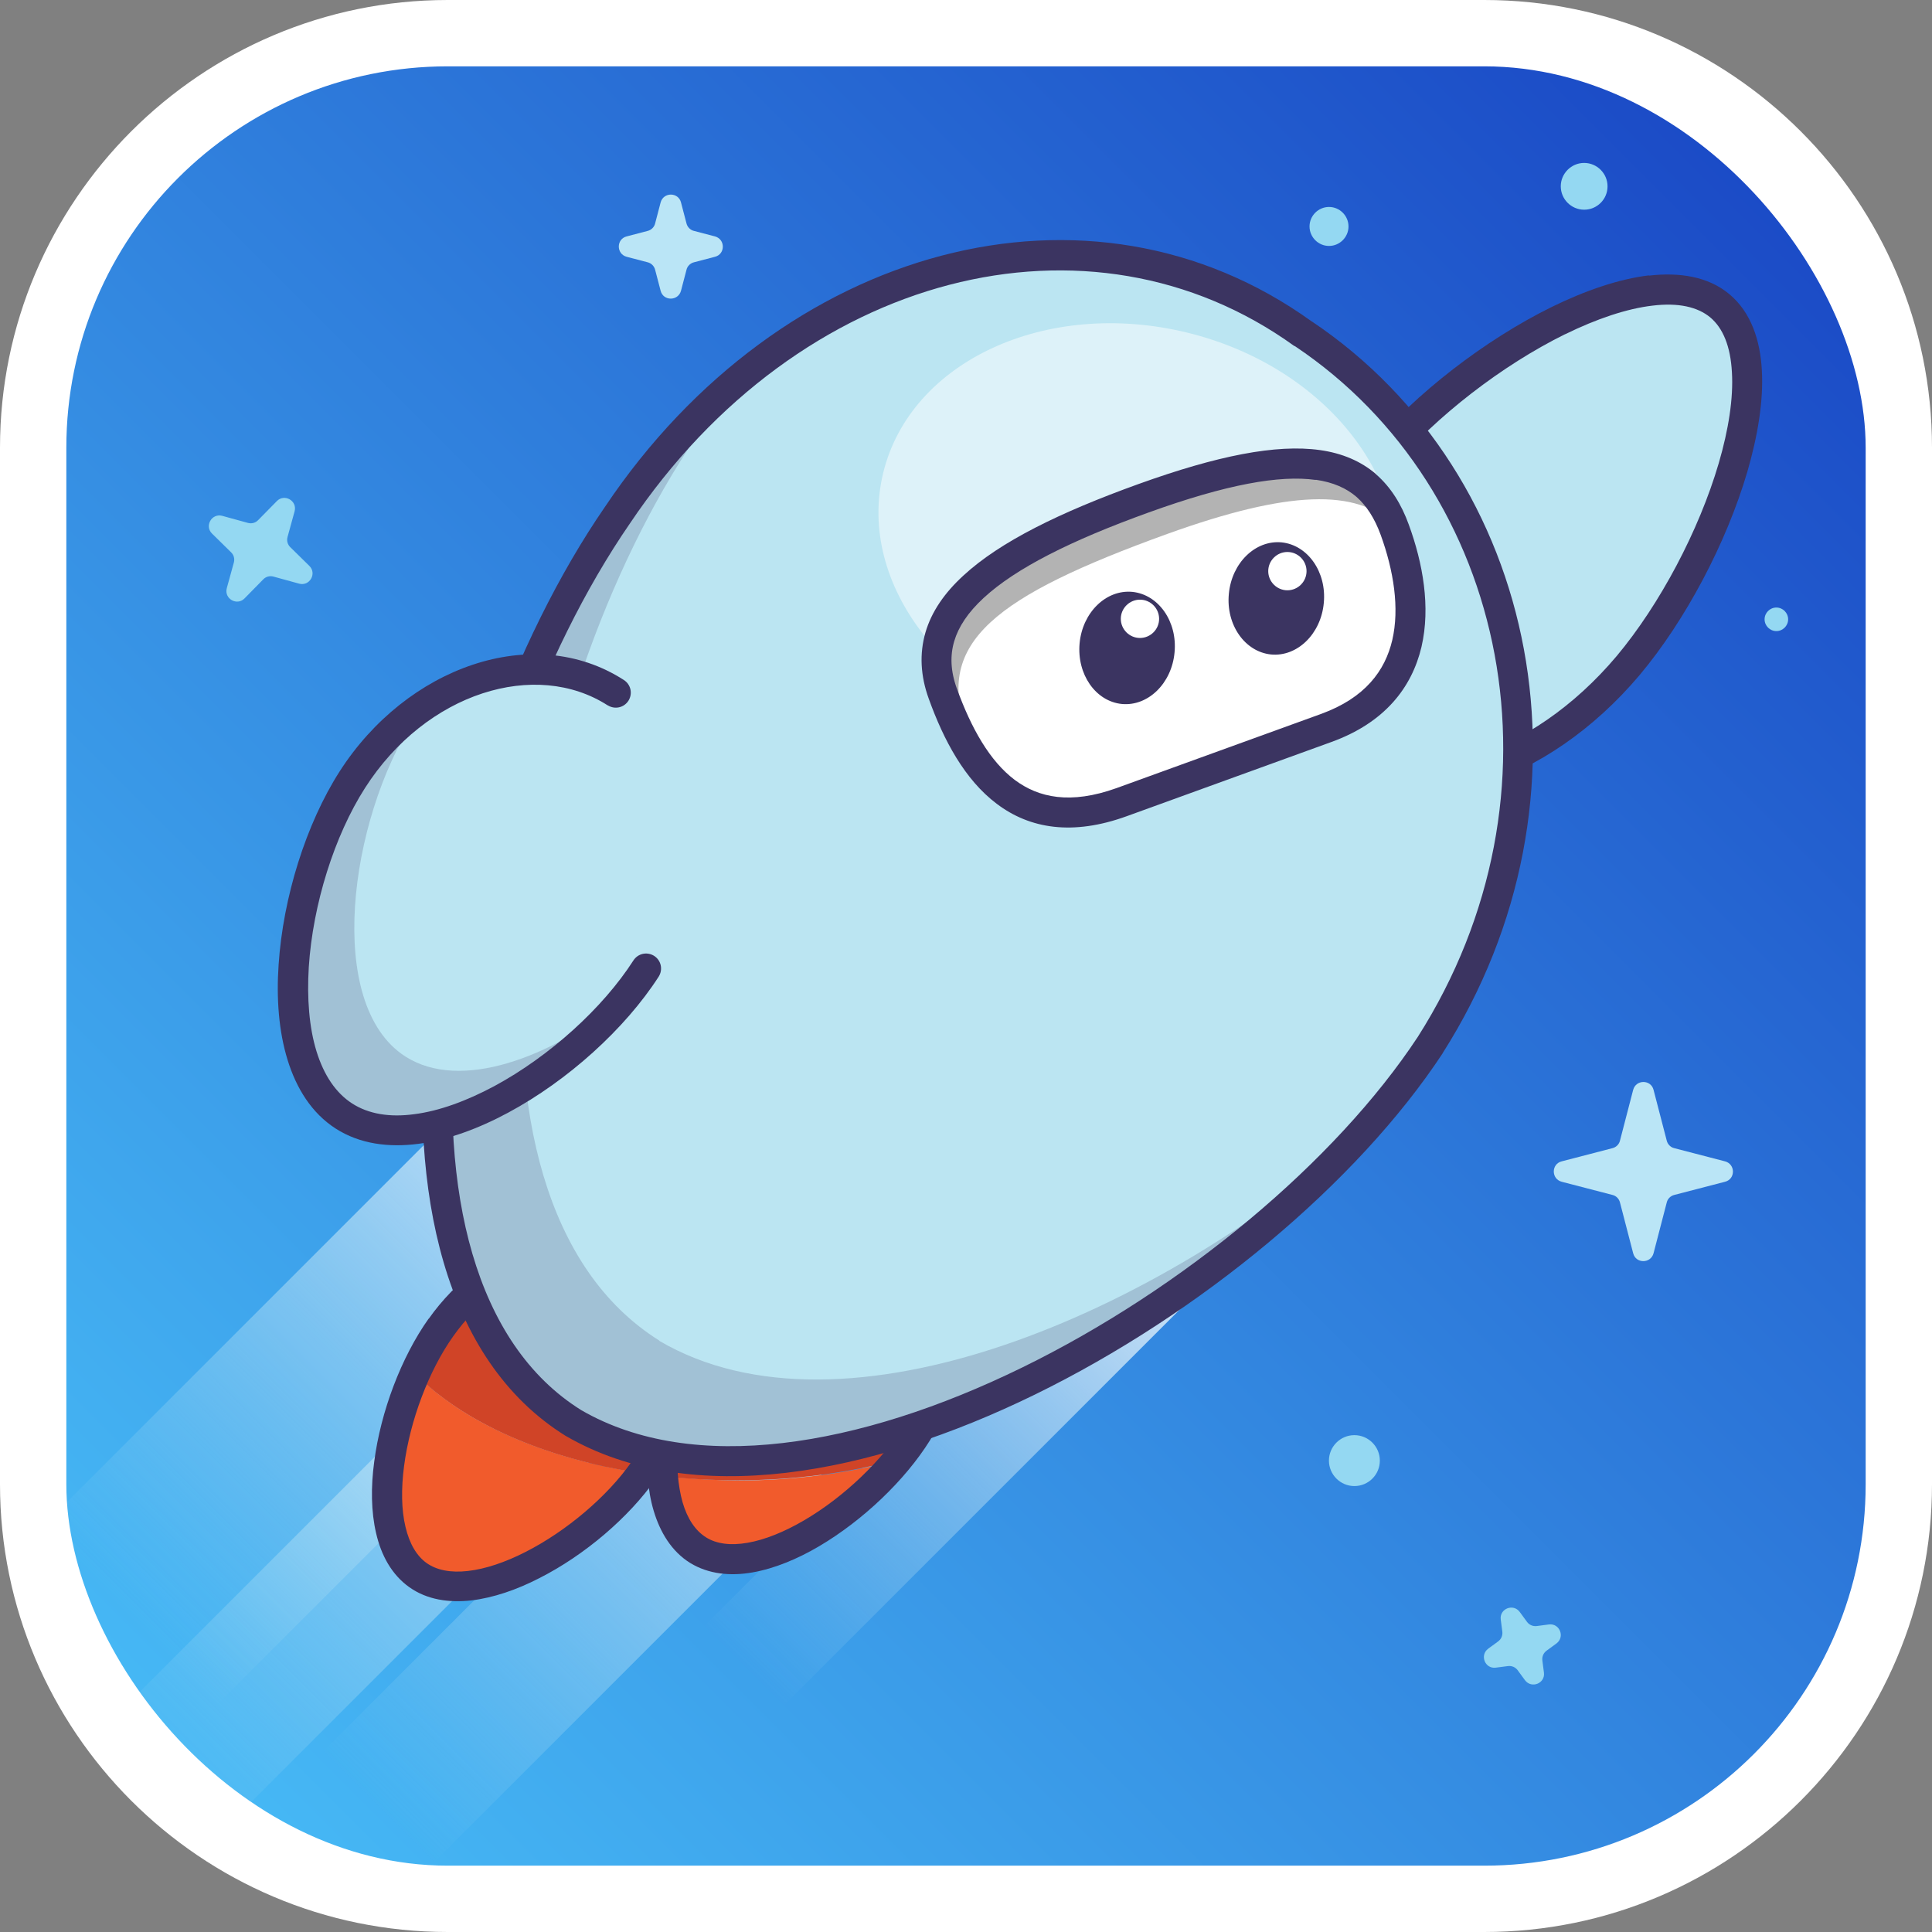
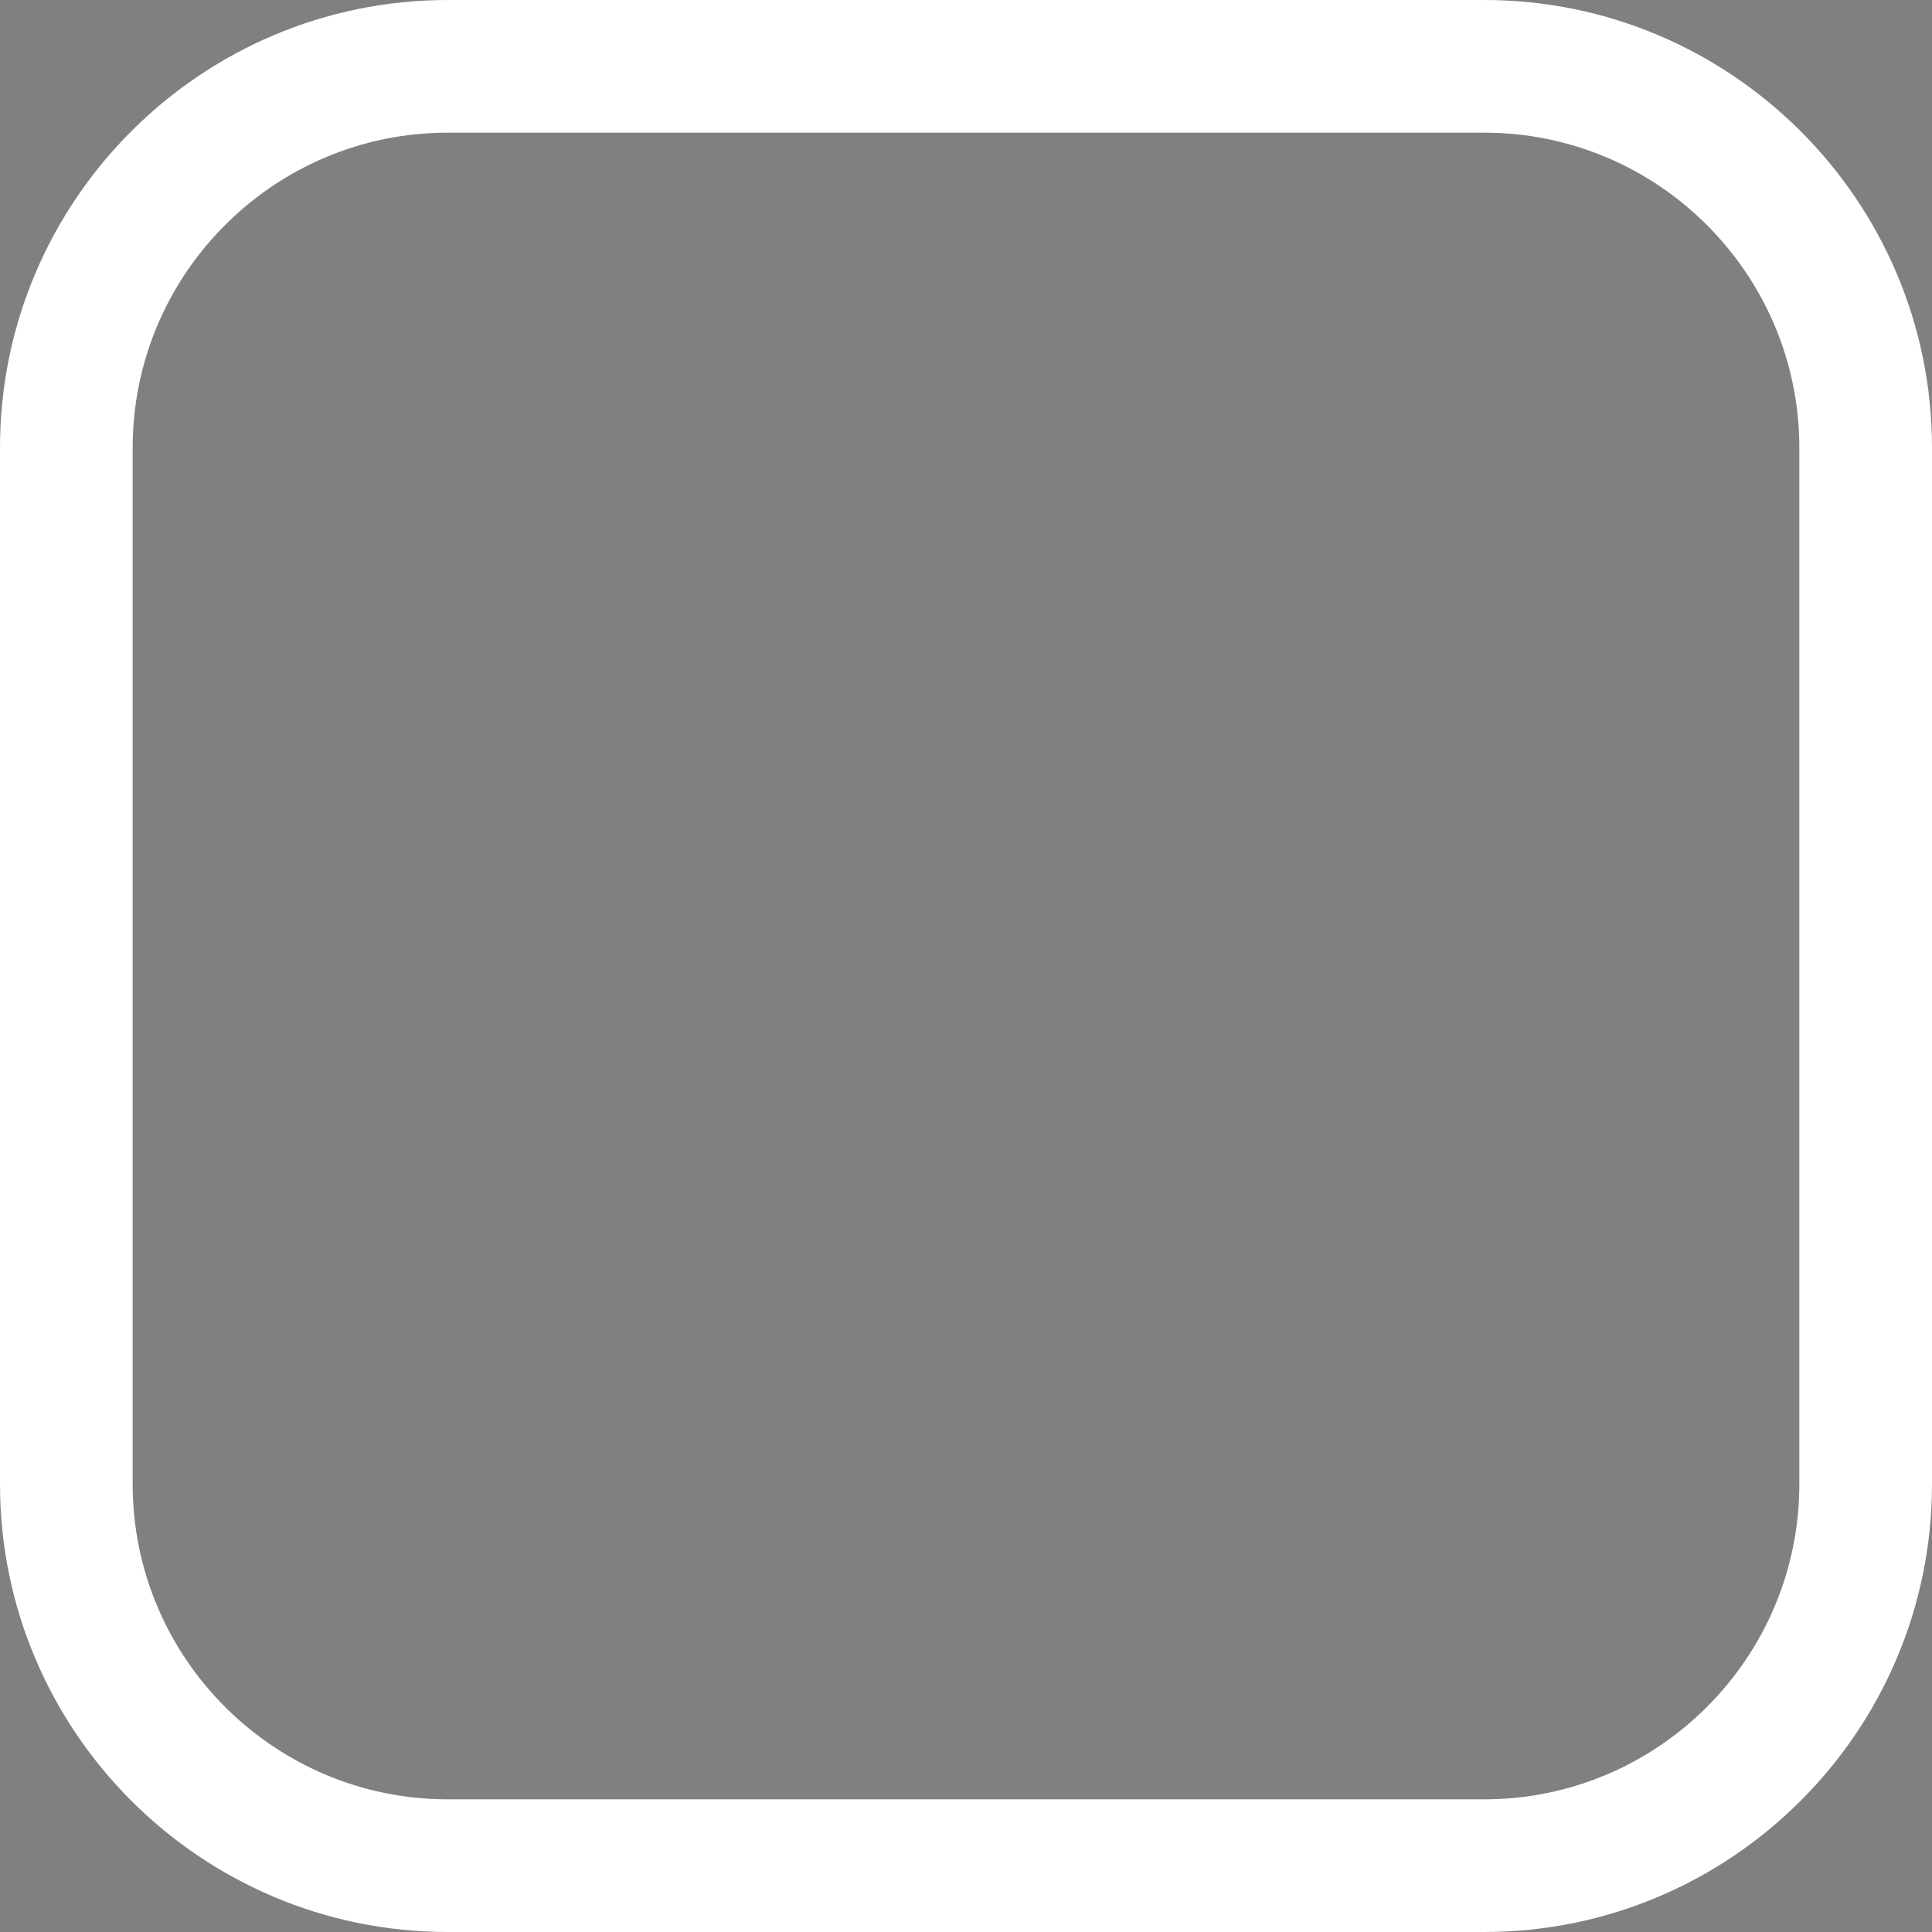
<svg xmlns="http://www.w3.org/2000/svg" id="Layer_1" data-name="Layer 1" viewBox="0 0 233 233">
  <rect x="0" y="0" width="233" height="233" fill="#808080" stroke="none" />
  <defs>
    <clipPath id="clippath">
-       <rect x="8" y="8" width="217" height="217" rx="46" ry="46" fill="none" />
-     </clipPath>
+       </clipPath>
    <linearGradient id="linear-gradient" x1="225" y1="173" x2="8" y2="-44" gradientTransform="translate(0 181) scale(1 -1)" gradientUnits="userSpaceOnUse">
      <stop offset="0" stop-color="#1843c3" />
      <stop offset="1" stop-color="#49c0f8" />
    </linearGradient>
    <linearGradient id="linear-gradient-2" x1="1179.51" y1="2375.99" x2="1179.51" y2="2274.61" gradientTransform="translate(-2274 -1020.32) rotate(90) scale(1 -1)" gradientUnits="userSpaceOnUse">
      <stop offset="0" stop-color="#fff" />
      <stop offset="1" stop-color="#bbe5f2" stop-opacity="0" />
    </linearGradient>
    <linearGradient id="linear-gradient-3" x1="1122.4" y1="2306.15" x2="1122.4" y2="2204.77" gradientTransform="translate(-2201.37 -942.25) rotate(90) scale(1 -1)" gradientUnits="userSpaceOnUse">
      <stop offset="0" stop-color="#fff" />
      <stop offset="1" stop-color="#bbe5f2" stop-opacity="0" />
    </linearGradient>
    <linearGradient id="linear-gradient-4" x1="1174.2" y1="2230.26" x2="1174.2" y2="2128.88" gradientTransform="translate(-2098.16 -992.05) rotate(90) scale(1 -1)" gradientUnits="userSpaceOnUse">
      <stop offset="0" stop-color="#fff" />
      <stop offset="1" stop-color="#bbe5f2" stop-opacity="0" />
    </linearGradient>
    <linearGradient id="linear-gradient-5" x1="1259.55" y1="2146.4" x2="1259.55" y2="2059.32" gradientTransform="translate(-1982.44 -1089.34) rotate(90) scale(1 -1)" gradientUnits="userSpaceOnUse">
      <stop offset="0" stop-color="#fff" />
      <stop offset="1" stop-color="#bbe5f2" stop-opacity="0" />
    </linearGradient>
  </defs>
  <path d="M179,233H54c-29.78,0-54-24.22-54-54V54C0,24.22,24.22,0,54,0h125c29.78,0,54,24.22,54,54v125c0,29.78-24.22,54-54,54ZM54,16c-20.95,0-38,17.05-38,38v125c0,20.95,17.05,38,38,38h125c20.95,0,38-17.05,38-38V54c0-20.95-17.05-38-38-38H54Z" fill="#fff" />
  <g clip-path="url(#clippath)">
    <g>
      <rect x="8" y="8" width="217" height="217" fill="none" />
      <rect x="8" y="8" width="217" height="217" fill="url(#linear-gradient)" />
-       <path d="M79.67,24.42c.34-1.27,2.14-1.27,2.46,0l.66,2.52c.11.45.47.81.91.91l2.52.66c1.27.34,1.27,2.14,0,2.46l-2.52.66c-.45.11-.81.47-.91.91l-.66,2.52c-.34,1.27-2.14,1.27-2.46,0l-.66-2.52c-.11-.45-.47-.81-.91-.91l-2.52-.66c-1.27-.34-1.27-2.14,0-2.46l2.52-.66c.45-.11.81-.47.91-.91l.66-2.52Z" fill="#bae5f6" />
      <path d="M162.63,27.31c0,1.29-1.06,2.35-2.35,2.35s-2.35-1.06-2.35-2.35,1.06-2.35,2.35-2.35,2.35,1.06,2.35,2.35Z" fill="#94d8f2" />
      <path d="M193.87,22.47c0,1.57-1.27,2.82-2.82,2.82s-2.82-1.27-2.82-2.82,1.27-2.82,2.82-2.82,2.82,1.27,2.82,2.82Z" fill="#94d8f2" />
      <path d="M166.41,176.15c0,1.7-1.38,3.07-3.07,3.07s-3.07-1.38-3.07-3.07,1.38-3.07,3.07-3.07,3.07,1.38,3.07,3.07Z" fill="#94d8f2" />
      <path d="M215.65,74.69c0,.78-.64,1.42-1.42,1.42s-1.42-.64-1.42-1.42.64-1.42,1.42-1.42,1.42.64,1.42,1.42Z" fill="#94d8f2" />
-       <path d="M196.96,131.44c.34-1.27,2.14-1.27,2.46,0l1.59,6.12c.11.45.47.81.91.91l6.12,1.59c1.27.34,1.27,2.14,0,2.46l-6.12,1.59c-.45.11-.81.47-.91.91l-1.59,6.12c-.34,1.27-2.14,1.27-2.46,0l-1.59-6.12c-.11-.45-.47-.81-.91-.91l-6.12-1.59c-1.27-.34-1.27-2.14,0-2.46l6.12-1.59c.45-.11.81-.47.91-.91l1.59-6.12Z" fill="#bae5f6" />
+       <path d="M196.96,131.44c.34-1.27,2.14-1.27,2.46,0l1.59,6.12c.11.45.47.81.91.91l6.12,1.59c1.27.34,1.27,2.14,0,2.46l-6.12,1.59c-.45.11-.81.47-.91.91l-1.59,6.12c-.34,1.27-2.14,1.27-2.46,0l-1.59-6.12c-.11-.45-.47-.81-.91-.91l-6.12-1.59c-1.27-.34-1.27-2.14,0-2.46l6.12-1.59c.45-.11.81-.47.91-.91l1.59-6.12" fill="#bae5f6" />
      <path d="M180.99,195.31c-.17-1.29,1.5-1.97,2.29-.91l.87,1.19c.28.38.72.57,1.19.51l1.46-.19c1.29-.17,1.97,1.5.91,2.29l-1.19.87c-.38.28-.57.72-.51,1.19l.19,1.46c.17,1.29-1.5,1.97-2.29.91l-.87-1.19c-.28-.38-.72-.57-1.19-.51l-1.46.19c-1.29.17-1.97-1.5-.91-2.29l1.19-.87c.38-.28.57-.72.51-1.19l-.19-1.46Z" fill="#94d8f2" />
-       <path d="M33.39,60.43c.91-.93,2.48-.04,2.14,1.23l-.85,3.09c-.13.45,0,.93.34,1.25l2.29,2.25c.93.91.04,2.48-1.23,2.14l-3.09-.85c-.45-.13-.93,0-1.25.34l-2.25,2.29c-.91.93-2.48.04-2.14-1.23l.85-3.09c.13-.45,0-.93-.34-1.25l-2.29-2.25c-.93-.91-.04-2.48,1.23-2.14l3.09.85c.45.13.93,0,1.25-.34l2.25-2.29h0Z" fill="#94d8f2" />
      <g>
        <rect x=".62" y="144.14" width="101.38" height="30.09" transform="translate(-97.54 82.91) rotate(-45)" fill="url(#linear-gradient-2)" />
        <rect x="3.4" y="170.71" width="101.38" height="18.9" transform="translate(-111.55 91.02) rotate(-45)" fill="url(#linear-gradient-3)" />
        <rect x="30.73" y="172.7" width="101.38" height="18.9" transform="translate(-104.96 110.92) rotate(-45)" fill="url(#linear-gradient-4)" />
        <rect x="76.88" y="163.43" width="87.08" height="13.56" transform="translate(-85.09 135) rotate(-45)" fill="url(#linear-gradient-5)" />
        <path d="M166.6,55.21c10.77-12.76,32.59-25.22,40.84-18.33,8.24,6.93-.32,30.56-11.04,43.38-10.77,12.76-26.13,17.53-34.35,10.64-8.24-6.93-6.21-22.91,4.58-35.67l-.02-.02h0Z" fill="#bbe5f2" />
        <path d="M188.76,40.3c-7.61,3.75-15.55,9.9-20.79,16.08-5.19,6.17-8.22,13.03-9.01,19.09-.78,6.08.72,11.1,4.22,14.03,3.5,2.9,8.67,3.52,14.54,1.72,5.83-1.8,12.08-5.95,17.27-12.12,5.19-6.21,9.9-15.09,12.29-23.23,1.19-4.07,1.78-7.86,1.59-10.98-.17-3.14-1.08-5.32-2.61-6.61-1.53-1.27-3.86-1.8-6.97-1.42-3.09.36-6.74,1.59-10.53,3.45v-.02h0ZM198.87,33.24c3.62-.42,7.12.08,9.71,2.25h0c2.59,2.18,3.71,5.53,3.9,9.18.21,3.67-.49,7.88-1.74,12.19-2.52,8.6-7.46,17.95-12.99,24.54h0c-5.57,6.61-12.4,11.21-18.99,13.24-6.57,2.03-13.18,1.59-17.93-2.39h0c-4.75-3.98-6.36-10.43-5.47-17.27.87-6.84,4.26-14.35,9.83-20.96,5.55-6.59,13.9-13.03,21.95-17,4.03-1.97,8.07-3.37,11.72-3.81v.04h0Z" fill="#3b3461" fill-rule="evenodd" />
        <path d="M79.94,178.02c.32,3.98,1.63,7.29,4.26,8.92,6.17,3.86,17.57-2.95,24.07-10.87-5.85,1.59-12.4,2.48-19.33,2.48-3.07-.04-6.1-.23-9.01-.55v.02h.01Z" fill="#f15b2c" />
        <path d="M50.06,165.62c-3.98,8.92-5.17,20.47.36,24.31,6.65,4.7,20.64-3.58,26.98-12.27-11.82-1.76-21.64-6.17-27.34-12.04h0Z" fill="#f15b2c" />
        <path d="M108.24,148.29c-7.01-4.39-17.33-.49-23.04,8.65-1.27,2.03-2.35,4.39-3.22,6.93.08,3.03-.59,6.25-2.03,9.37-.13,1.67-.19,3.26-.04,4.79,2.9.32,5.93.49,9.01.49,6.93,0,13.5-.91,19.33-2.5.91-1.08,1.67-2.18,2.35-3.26,5.74-9.15,4.66-20.09-2.35-24.5v.04h-.01Z" fill="#d04427" />
        <path d="M79.99,173.23c.28-3.07,1-6.34,2.03-9.37-.08-4.58-1.91-8.65-5.34-11.08-6.74-4.75-17.25-1.5-23.5,7.33-1.12,1.63-2.23,3.54-3.12,5.53,5.7,5.85,15.53,10.28,27.34,12.04.08-.08.19-.23.23-.32.95-1.31,1.72-2.71,2.35-4.11v-.02h0Z" fill="#d04427" />
        <path d="M96.9,149.26c-3.77,1.42-7.46,4.41-10.13,8.67-2.69,4.3-4.62,10.4-5.02,15.94-.21,2.75,0,5.28.57,7.31.59,2.03,1.57,3.43,2.82,4.22s2.95,1.02,5.02.66c2.08-.36,4.43-1.31,6.82-2.71,4.79-2.8,9.43-7.23,12.1-11.55,5.43-8.71,4.05-18.31-1.78-21.95-2.92-1.84-6.65-2.01-10.43-.59l.02.02v-.02ZM95.63,145.87c4.58-1.72,9.51-1.65,13.6.91,8.22,5.15,8.92,17.36,2.92,26.93-3.01,4.83-8.1,9.66-13.35,12.76-2.63,1.55-5.38,2.69-8.03,3.16s-5.3.23-7.54-1.14h0c-2.25-1.4-3.62-3.71-4.39-6.27s-.93-5.55-.72-8.6c.45-6.06,2.54-12.76,5.55-17.59,3.05-4.87,7.35-8.41,11.93-10.13l.02-.02h0Z" fill="#3b3461" fill-rule="evenodd" />
-         <path d="M75.64,154.24c-5.64-3.94-15.02-1.5-20.98,6.91-2.95,4.15-5.21,10.15-5.93,15.66-.36,2.75-.32,5.28.17,7.33.49,2.06,1.36,3.52,2.56,4.37,1.21.85,2.88,1.19,4.98.95s4.49-1.04,6.97-2.31c4.94-2.52,9.83-6.68,12.74-10.83,2.9-4.11,4.2-8.69,4.05-12.71-.15-4.01-1.76-7.37-4.56-9.35v-.02h0ZM51.7,159.05c6.55-9.26,18.08-13.33,26-7.78h0c3.94,2.78,5.91,7.29,6.1,12.16s-1.4,10.21-4.7,14.92c-3.28,4.68-8.62,9.22-14.05,11.97-2.71,1.4-5.53,2.37-8.2,2.69-2.67.3-5.32-.06-7.48-1.59-2.16-1.53-3.41-3.9-4.01-6.51-.61-2.61-.64-5.59-.23-8.62.78-6.04,3.26-12.61,6.57-17.27v.02h0Z" fill="#3b3461" fill-rule="evenodd" />
        <path d="M172.47,126.06c-20.2,30.69-74.61,62.2-103.31,45.58-27.7-17.21-16.61-77.69,5.3-109.52,20.87-31.11,57.05-40.39,82.71-21.87,26.7,17.89,34.41,55.78,15.3,85.78v.02h0Z" fill="#bbe5f2" />
-         <path d="M79.52,161.68c-27.61-17.29-17.06-77.45,4.43-108.97,1.67-2.5,3.43-4.79,5.3-7.01-5.38,4.53-10.4,10.04-14.81,16.49-21.91,31.79-33.04,92.27-5.3,109.52,25.45,14.75,71.35-8.52,95.42-35.35-24.94,22.19-62.83,38.4-85.06,25.34l.02-.02h0Z" fill="#3b3461" isolation="isolate" opacity=".2" />
        <path d="M156.11,41.74c-24.62-17.76-59.7-9.07-80.15,21.4h0c-10.77,15.64-18.92,38.42-20.94,59.38-2.03,21.11,2.2,39.52,15.09,47.55,13.52,7.82,33.55,4.45,53.13-5.13,19.47-9.51,37.85-24.88,47.74-39.88,18.61-29.24,11.04-66.01-14.79-83.3h-.02l-.02-.04s-.04.02-.04.02ZM158.2,38.77c-26.7-19.24-63.96-9.37-85.23,22.34-11.15,16.19-19.47,39.56-21.55,61.07-2.06,21.38,2.01,41.79,16.8,50.99h.02l.02.02c15.17,8.79,36.7,4.7,56.54-5,19.94-9.75,38.87-25.49,49.19-41.17h0v-.02c19.58-30.77,11.78-69.76-15.79-88.24v.02h0Z" fill="#3b3461" fill-rule="evenodd" />
        <path d="M77.95,116.82c-7.78,12.08-26.66,24.07-36.45,17.8-9.77-6.29-6.74-28.48,1-40.56,7.74-12.08,22-16.8,31.79-10.51" fill="#bbe5f2" />
        <path d="M48.88,127.41c-9.77-6.29-6.74-28.48,1-40.56.4-.59.81-1.19,1.23-1.76-3.31,2.23-6.29,5.21-8.65,8.92-7.78,12.08-10.77,34.27-1,40.56,8.73,5.62,24.71-3.31,33.55-13.9-8.65,6.89-19.47,11-26.13,6.74h0Z" fill="#3b3461" isolation="isolate" opacity=".2" />
        <path d="M73.29,85.07c-8.65-5.57-21.87-1.61-29.27,9.96-3.69,5.76-6.29,14.03-6.78,21.59-.23,3.77.04,7.29.93,10.17s2.33,5.02,4.3,6.29,4.53,1.7,7.5,1.29c2.99-.38,6.29-1.59,9.62-3.37,6.68-3.6,13.1-9.41,16.8-15.17.55-.85,1.65-1.08,2.5-.55.85.55,1.08,1.65.55,2.5-4.07,6.32-10.98,12.55-18.14,16.4-3.58,1.93-7.31,3.31-10.87,3.77s-7.04.02-9.94-1.84-4.75-4.85-5.81-8.29c-1.06-3.43-1.36-7.4-1.08-11.46.53-8.12,3.31-17,7.35-23.31,8.07-12.61,23.37-18.08,34.29-11.04.85.55,1.08,1.65.55,2.5-.55.85-1.65,1.08-2.5.55h-.02.02Z" fill="#3b3461" fill-rule="evenodd" />
        <path d="M167.85,71.93c3.28-13.46-7.8-27.72-24.73-31.83-16.93-4.11-33.31,3.45-36.6,16.91s7.8,27.72,24.73,31.83c16.93,4.11,33.31-3.45,36.6-16.91Z" fill="#fff" isolation="isolate" opacity=".5" />
        <path d="M159.98,87.81l-24.71,8.96c-12.04,4.34-18.01-3.31-21.55-13.08s5.34-16.8,24.22-23.59c18.88-6.78,27.02-5.17,30.28,3.79,3.26,8.96,3.39,19.64-8.24,23.9h0v.02Z" fill="#fff" />
        <path d="M116.56,87.98c-3.79-10.51,3.39-16.06,24.22-23.59,14.62-5.26,22.82-5.47,27.25-1.12-3.54-7.93-11.76-9.09-29.8-2.63-18.88,6.78-27.76,13.82-24.22,23.59,1.31,3.58,2.9,6.84,5.02,9.37-.95-1.72-1.76-3.62-2.48-5.62h0Z" fill="#010101" isolation="isolate" opacity=".3" />
        <path d="M158.67,57.88c-4.34-.61-10.74.53-20.13,3.92-9.41,3.39-16.04,6.74-19.9,10.3-1.91,1.76-3.05,3.5-3.56,5.23-.51,1.72-.45,3.6.32,5.72,1.74,4.79,3.96,8.73,6.97,11,2.88,2.16,6.72,2.99,12.27,1h0l24.71-8.96h0c5.28-1.93,7.69-5.19,8.56-8.9.89-3.84.17-8.37-1.4-12.69-.74-2.03-1.72-3.52-2.92-4.58-1.21-1.04-2.8-1.76-4.9-2.06l-.02.02h0ZM165.94,57.19c1.8,1.57,3.07,3.62,3.96,6.08,1.7,4.64,2.65,9.94,1.53,14.75-1.17,4.94-4.47,9.15-10.85,11.46h0l-24.71,8.96h0c-6.48,2.35-11.66,1.53-15.66-1.5-3.86-2.9-6.4-7.67-8.2-12.67-1-2.75-1.14-5.43-.4-7.99.74-2.54,2.33-4.81,4.58-6.87,4.43-4.09,11.66-7.63,21.13-11.04,9.47-3.41,16.59-4.83,21.87-4.09,2.69.38,4.94,1.34,6.76,2.9h0Z" fill="#3b3461" fill-rule="evenodd" />
        <path d="M159.65,72.72c.36-3.73-1.93-6.99-5.09-7.31-3.16-.3-6.02,2.48-6.36,6.21-.36,3.73,1.93,6.99,5.09,7.31,3.16.3,6.02-2.48,6.36-6.21Z" fill="#3b3461" />
        <path d="M141.65,78.69c.36-3.73-1.93-6.99-5.09-7.31-3.16-.3-6.02,2.48-6.36,6.21s1.93,6.99,5.09,7.31c3.16.3,6.02-2.48,6.36-6.21Z" fill="#3b3461" />
        <path d="M137.48,76.94c1.27,0,2.31-1.04,2.31-2.31s-1.04-2.31-2.31-2.31-2.31,1.04-2.31,2.31,1.04,2.31,2.31,2.31Z" fill="#fff" />
        <path d="M155.26,71.19c1.27,0,2.31-1.04,2.31-2.31s-1.04-2.31-2.31-2.31-2.31,1.04-2.31,2.31,1.04,2.31,2.31,2.31Z" fill="#fff" />
      </g>
    </g>
  </g>
</svg>